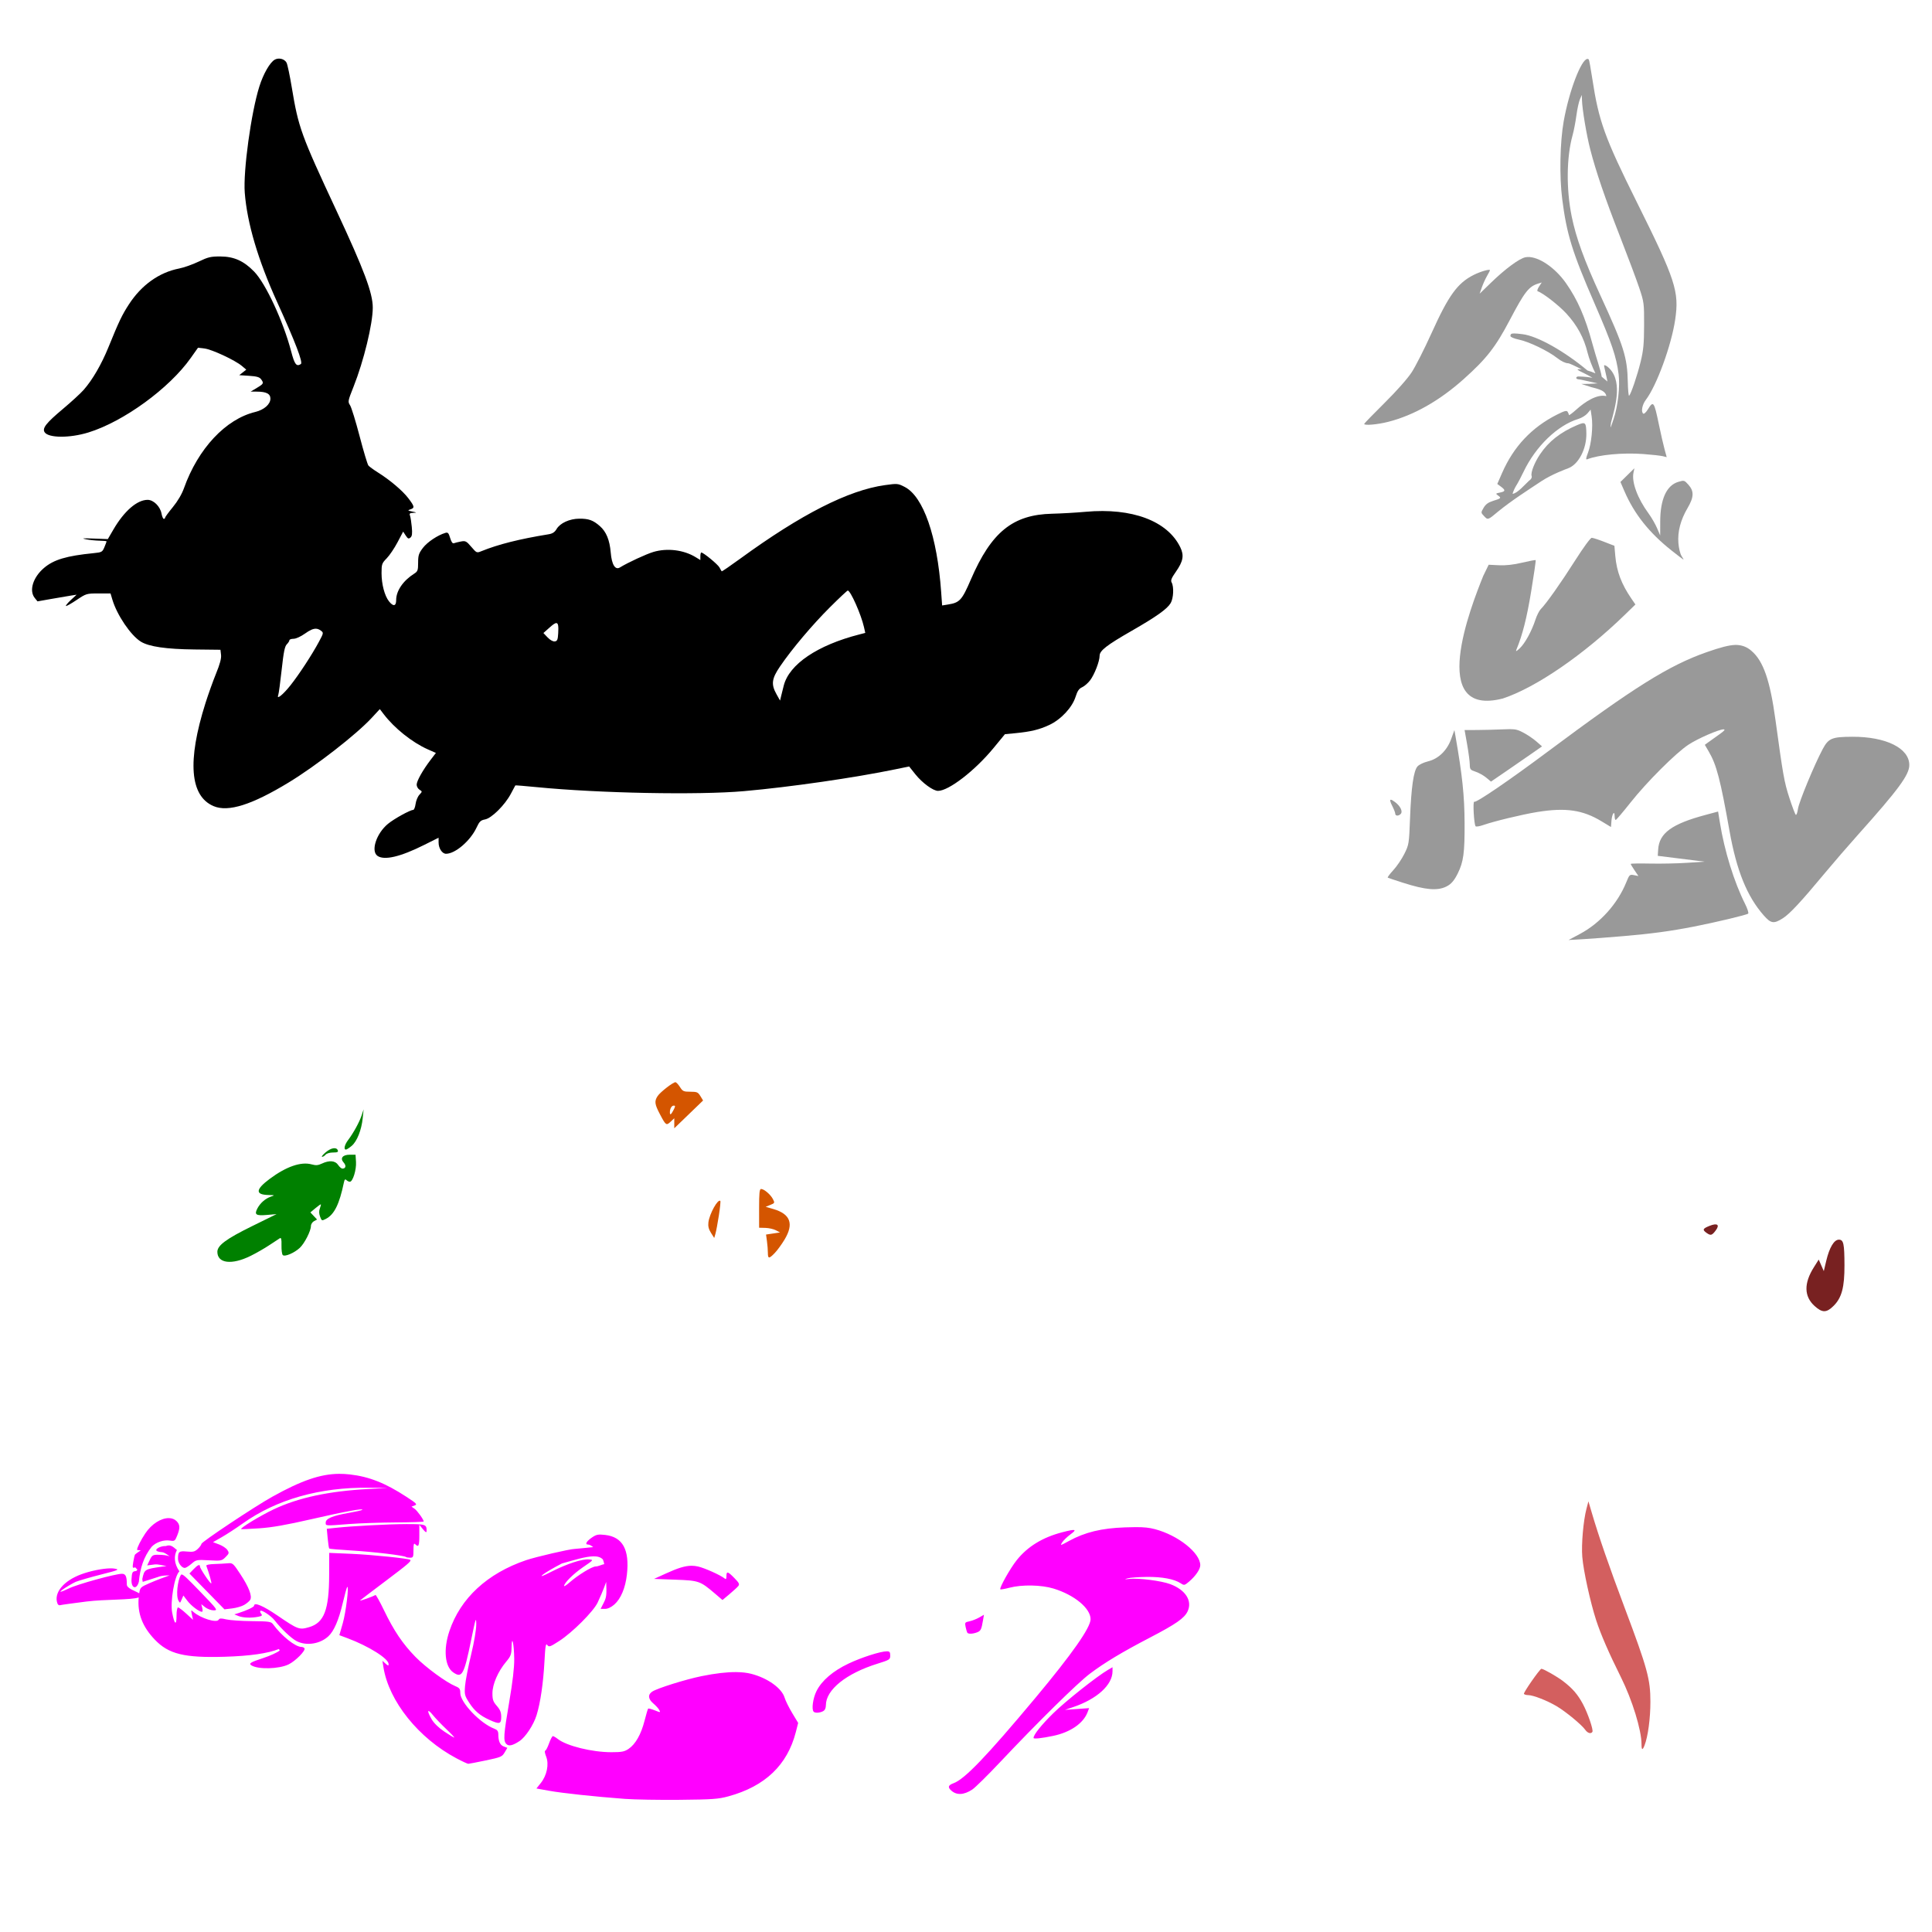
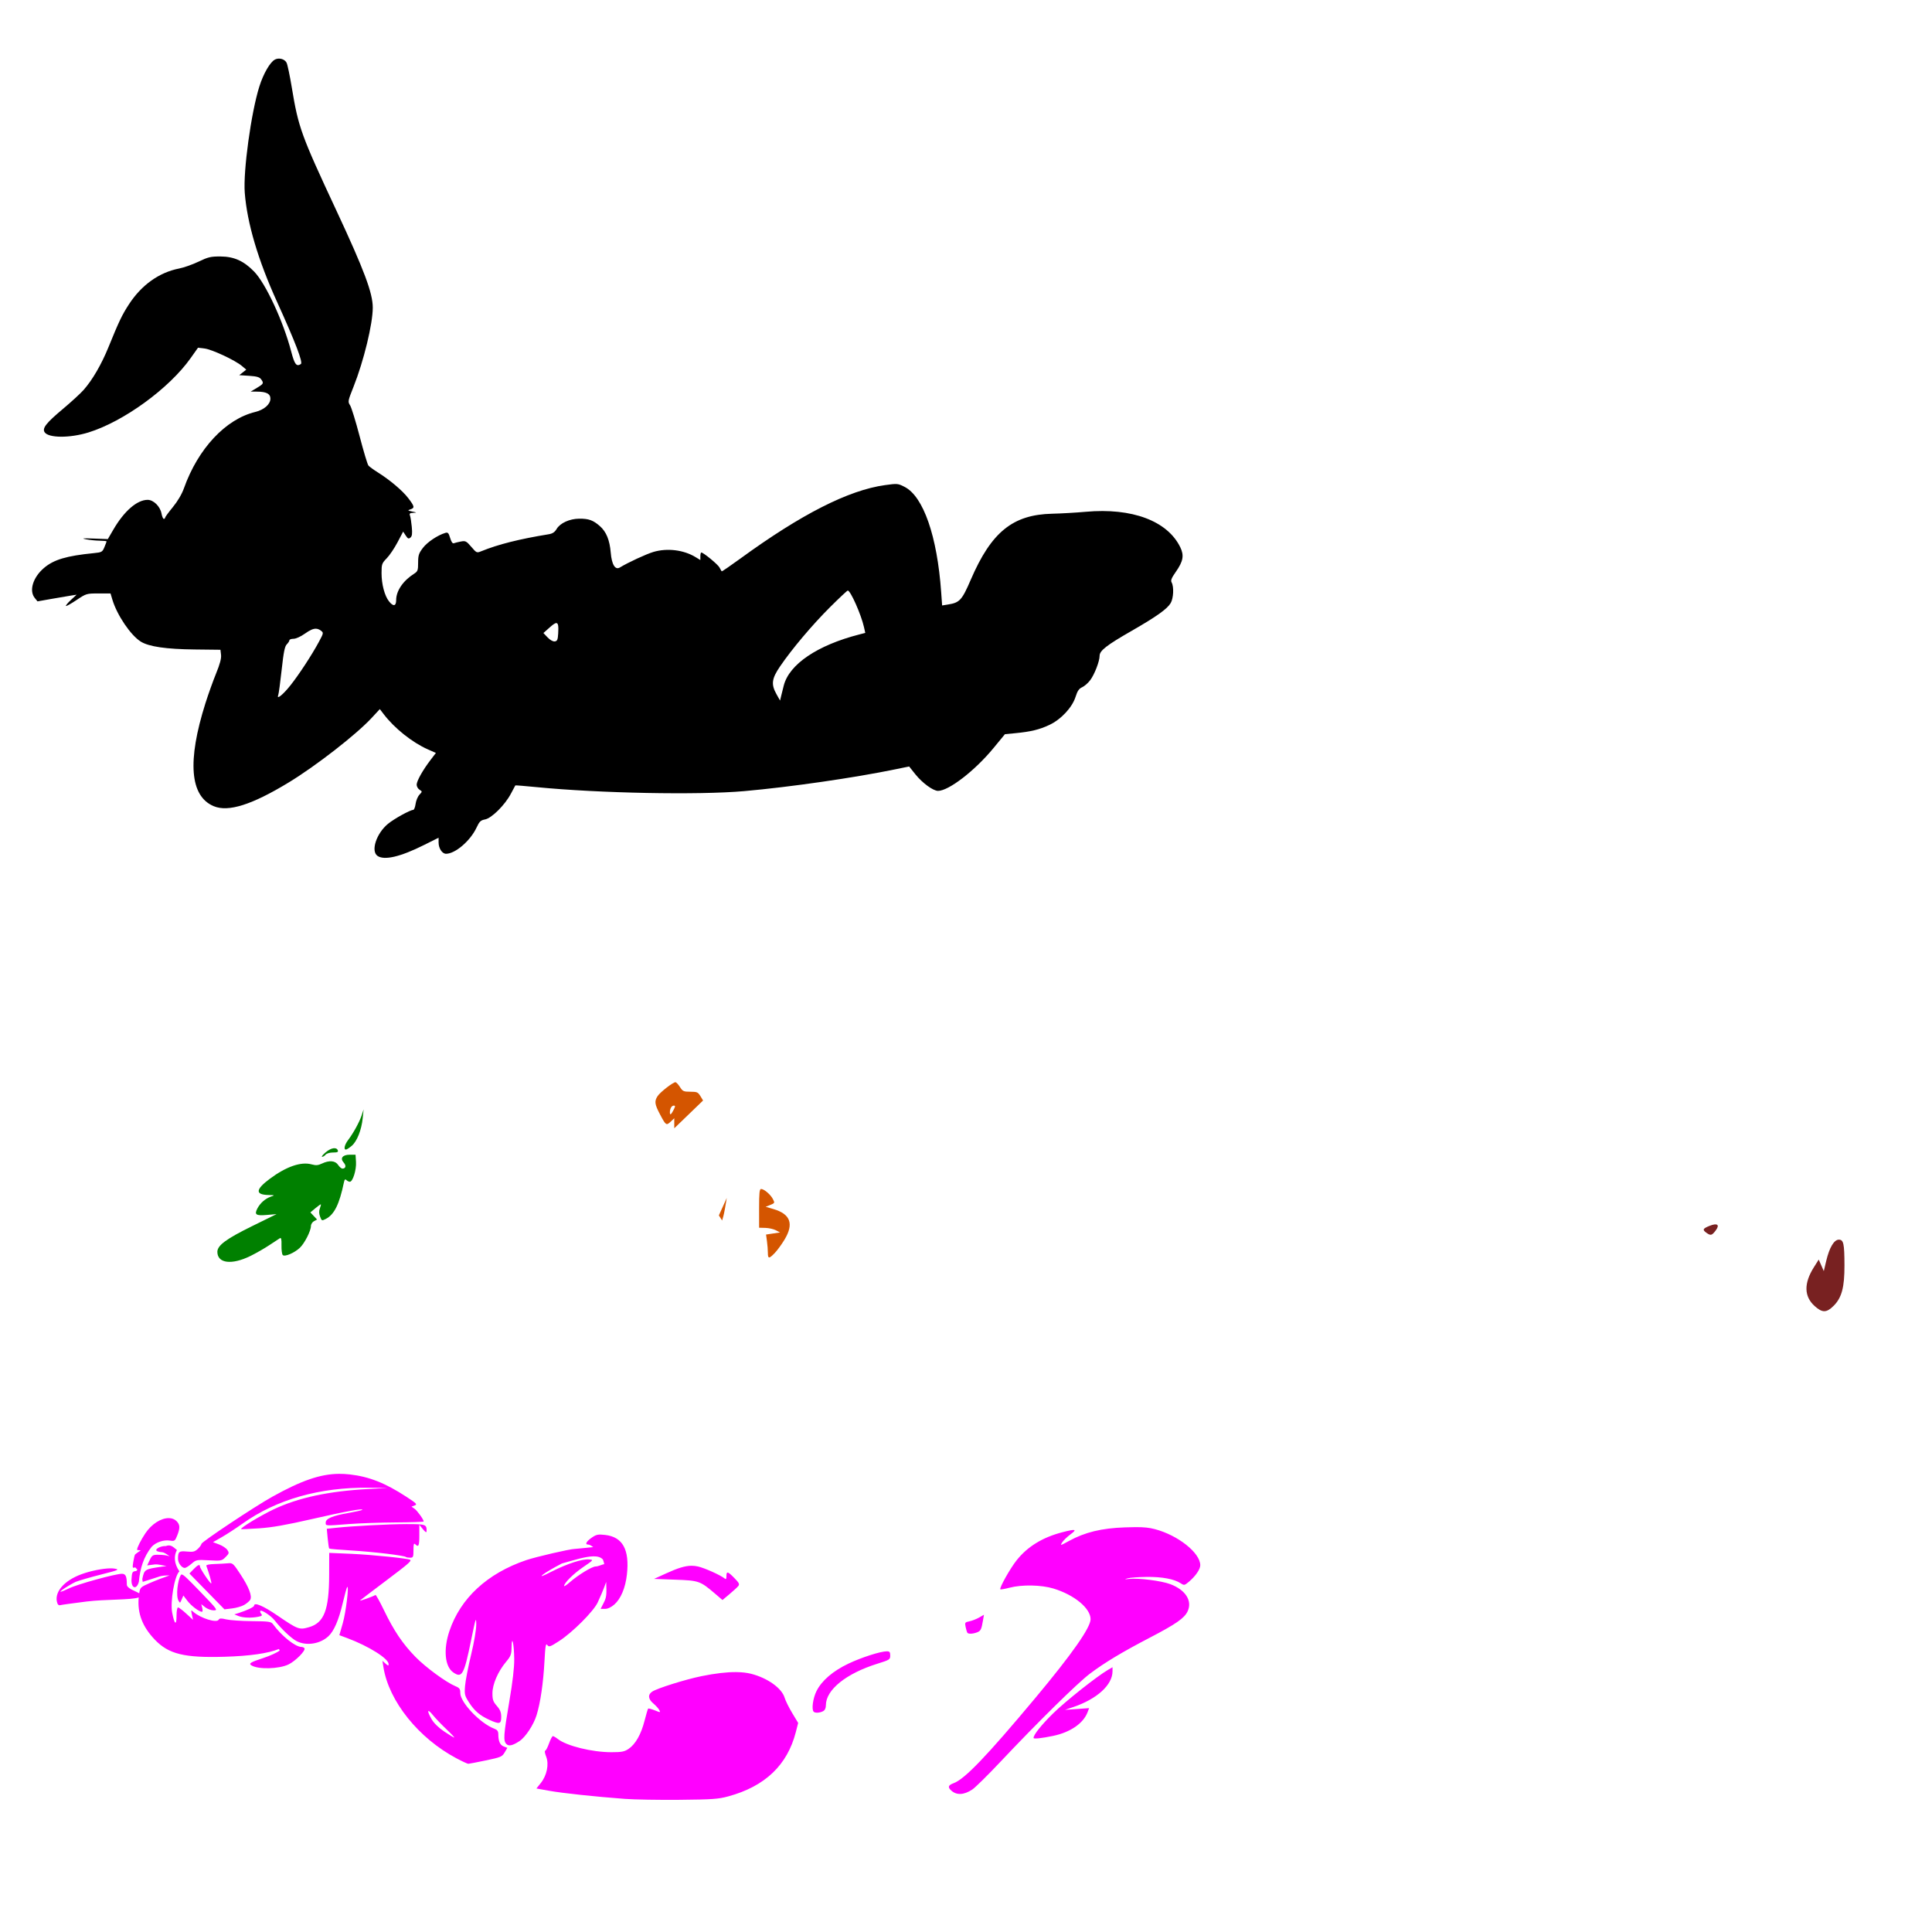
<svg xmlns="http://www.w3.org/2000/svg" xmlns:ns1="http://www.inkscape.org/namespaces/inkscape" xmlns:ns2="http://sodipodi.sourceforge.net/DTD/sodipodi-0.dtd" id="svg3905" version="1.1" ns1:version="0.47 r22583" width="1080" height="1080" ns2:docname="Bugs_lay.gif">
  <defs id="defs3909">
    <ns1:perspective ns2:type="inkscape:persp3d" ns1:vp_x="0 : 0.5 : 1" ns1:vp_y="0 : 1000 : 0" ns1:vp_z="1 : 0.5 : 1" ns1:persp3d-origin="0.5 : 0.33333333 : 1" id="perspective3913" />
  </defs>
  <ns2:namedview pagecolor="#ffffff" bordercolor="#666666" borderopacity="1" objecttolerance="10" gridtolerance="10" guidetolerance="10" ns1:pageopacity="0" ns1:pageshadow="2" ns1:window-width="1152" ns1:window-height="838" id="namedview3907" showgrid="false" ns1:zoom="0.388254" ns1:cx="1278.4822" ns1:cy="557.52254" ns1:window-x="-4" ns1:window-y="-4" ns1:window-maximized="1" ns1:current-layer="svg3905" />
  <path style="fill:#000000" d="m 155.93,32.767 c -0.793,0 -1.585,0.187 -2.304,0.572 -2.683,1.436 -6.389,7.865 -8.642,14.996 -4.606,14.579 -9.103,47.293 -8.161,59.413 1.321,16.987 7.415,37.588 18.008,60.903 10.321,22.718 14.648,34.023 13.355,34.856 -2.481,1.598 -3.509,0.247 -5.42,-7.062 -4.378,-16.741 -14.216,-37.946 -20.688,-44.612 -5.788,-5.962 -11.252,-8.421 -18.79,-8.462 -5.46,-0.03 -6.909,0.307 -12.256,2.876 -3.337,1.603 -8.243,3.336 -10.901,3.854 -11.164,2.178 -21.018,9.209 -28.05,20.01 -3.841,5.899 -5.605,9.578 -11.413,23.88 -3.926,9.667 -8.941,18.322 -13.912,23.97 -1.706,1.938 -6.916,6.723 -11.578,10.63 -9.315,7.806 -11.659,10.765 -10.253,12.994 2.087,3.308 13.999,3.395 24.452,0.181 19.664,-6.047 45.226,-24.636 57.215,-41.601 l 4.095,-5.782 3.659,0.437 c 4.081,0.478 17.075,6.538 20.868,9.742 l 2.454,2.078 -1.972,1.551 -1.972,1.536 5.541,0.361 c 4.214,0.268 5.813,0.725 6.67,1.897 1.638,2.24 1.482,2.552 -2.349,4.848 l -3.463,2.078 3.418,0.015 c 5.332,0.013 7.619,1.181 7.619,3.915 0,3.158 -3.525,6.253 -8.477,7.453 -16.554,4.012 -31.969,20.501 -39.839,42.595 -1.192,3.346 -3.494,7.267 -6.218,10.585 -2.379,2.898 -4.336,5.555 -4.336,5.917 0,0.362 -0.323,0.663 -0.723,0.663 -0.4,0 -0.972,-1.34 -1.28,-2.981 -0.749,-3.993 -4.461,-7.649 -7.769,-7.649 -5.891,0 -13.088,6.239 -19.107,16.562 l -3.132,5.375 -7.905,-0.301 c -6.174,-0.237 -7.105,-0.142 -4.231,0.422 2.023,0.397 5.423,0.735 7.558,0.768 2.136,0.034 3.885,0.206 3.885,0.376 0,0.17 -0.538,1.612 -1.205,3.207 -1.148,2.747 -1.466,2.933 -5.932,3.373 -15.25,1.502 -22.42,3.636 -27.9,8.326 -6.144,5.259 -8.412,12.676 -5.119,16.743 l 1.536,1.897 7.664,-1.355 c 4.215,-0.745 9.132,-1.585 10.931,-1.867 l 3.267,-0.512 -3.177,2.936 c -1.752,1.617 -3.008,3.135 -2.785,3.358 0.222,0.222 2.876,-1.268 5.902,-3.297 5.418,-3.634 5.604,-3.689 12.256,-3.689 l 6.76,0 1.039,3.478 c 2.584,8.635 10.275,19.982 15.9,23.458 4.543,2.807 14.148,4.205 30.053,4.381 l 14.454,0.166 0.331,2.831 c 0.233,1.981 -0.609,5.127 -2.77,10.419 -1.703,4.169 -4.368,11.622 -5.932,16.562 -10.277,32.456 -8.709,52.057 4.607,57.621 8.177,3.417 21.348,-0.757 41.902,-13.25 15.299,-9.299 37.773,-26.782 46.419,-36.121 l 4.532,-4.893 2.168,2.831 c 6.022,7.895 15.955,15.821 24.678,19.679 l 4.502,1.987 -2.951,3.87 c -4.385,5.743 -7.791,11.795 -7.799,13.867 -0.004,1.008 0.711,2.278 1.596,2.831 1.595,0.996 1.601,1.032 -0.06,2.8 -0.921,0.981 -1.891,3.292 -2.138,5.134 -0.247,1.843 -0.852,3.352 -1.355,3.358 -1.719,0.019 -10.57,4.905 -14.048,7.754 -6.502,5.328 -9.763,15.228 -5.902,17.932 3.797,2.66 12.811,0.541 26.183,-6.158 l 7.98,-3.99 0,2.665 c 0,3.281 1.99,6.309 4.156,6.309 5.155,0 13.587,-7.224 17.044,-14.605 1.62,-3.459 2.314,-4.131 4.773,-4.592 3.687,-0.692 11.119,-8.076 14.409,-14.319 1.303,-2.473 2.439,-4.591 2.514,-4.698 0.076,-0.108 5.437,0.326 11.925,0.964 34.878,3.427 90.481,4.499 116.04,2.228 25.913,-2.302 61.628,-7.47 84.708,-12.241 l 7.468,-1.536 3.493,4.381 c 3.862,4.839 9.92,9.26 12.662,9.26 5.957,0 20.572,-11.266 30.956,-23.864 l 6.444,-7.829 5.812,-0.557 c 8.72,-0.847 13.464,-1.999 19.031,-4.622 6.555,-3.089 12.771,-9.774 14.65,-15.734 1.028,-3.262 1.915,-4.55 3.644,-5.315 1.257,-0.556 3.267,-2.305 4.472,-3.885 2.433,-3.189 5.315,-10.63 5.315,-13.746 0,-2.827 3.973,-5.912 17.767,-13.822 14.016,-8.038 19.999,-12.291 21.952,-15.598 1.59,-2.691 1.892,-9.121 0.542,-11.533 -0.63,-1.125 -0.123,-2.425 2.334,-5.932 4.135,-5.903 4.728,-9.16 2.499,-13.746 -7.16,-14.738 -26.984,-22.17 -52.878,-19.829 -5.392,0.487 -13.845,0.97 -18.79,1.084 -21.956,0.507 -33.96,10.242 -45.41,36.798 -4.979,11.548 -6.219,12.905 -12.708,13.942 l -3.343,0.542 -0.542,-7.528 c -2.21,-31.14 -9.922,-53.354 -20.386,-58.735 -3.794,-1.951 -4.104,-1.97 -11.036,-1.009 -20.354,2.822 -46.779,16.243 -80.959,41.149 -5.532,4.031 -10.158,7.195 -10.299,7.031 -0.14,-0.164 -0.696,-1.116 -1.22,-2.123 -0.891,-1.713 -8.991,-8.387 -10.178,-8.387 -0.296,0 -0.527,0.947 -0.527,2.108 l 0,2.108 -2.665,-1.626 c -6.639,-4.057 -15.82,-5.194 -23.548,-2.921 -3.994,1.174 -14.343,5.968 -18.76,8.688 -2.615,1.61 -4.568,-1.561 -5.134,-8.311 -0.588,-7.018 -2.495,-11.663 -6.068,-14.801 -3.759,-3.3 -6.25,-4.205 -11.563,-4.155 -5.409,0.05 -10.672,2.463 -12.632,5.782 -1.051,1.78 -2.254,2.575 -4.472,2.936 -16.335,2.659 -28.146,5.622 -37.566,9.456 -2.585,1.052 -2.686,1.017 -5.631,-2.424 -2.743,-3.204 -3.258,-3.475 -5.812,-2.996 -1.539,0.289 -3.301,0.728 -3.915,0.964 -0.751,0.288 -1.432,-0.664 -2.108,-2.921 -0.851,-2.841 -1.263,-3.28 -2.71,-2.846 -4.311,1.296 -10.064,5.147 -12.512,8.371 -2.322,3.058 -2.68,4.177 -2.68,8.281 0,4.288 -0.228,4.885 -2.258,6.173 -6.127,3.886 -10.013,9.576 -10.013,14.665 0,3.534 -1.605,3.827 -4.035,0.738 -2.439,-3.101 -4.141,-9.574 -4.141,-15.734 0,-5.004 0.181,-5.521 2.891,-8.296 1.589,-1.627 4.307,-5.654 6.038,-8.944 l 3.147,-5.977 1.43,2.183 c 1.18,1.801 1.621,2.001 2.635,1.159 0.944,-0.783 1.123,-2.156 0.768,-5.962 -0.253,-2.715 -0.709,-5.572 -1.009,-6.354 -0.435,-1.133 -0.071,-1.435 1.792,-1.521 2.201,-0.101 2.169,-0.148 -0.527,-0.723 -2.592,-0.552 -2.69,-0.672 -1.024,-1.22 2.49,-0.818 2.34,-1.625 -1.174,-6.233 -3.225,-4.229 -10.267,-10.182 -17.149,-14.499 -2.326,-1.459 -4.649,-3.158 -5.164,-3.779 -0.515,-0.621 -2.721,-7.986 -4.908,-16.366 -2.187,-8.38 -4.598,-16.175 -5.345,-17.315 -1.307,-1.995 -1.232,-2.377 1.942,-10.359 5.709,-14.357 10.75,-35.114 10.75,-44.236 0,-8.129 -4.785,-20.924 -20.206,-53.977 -19.96,-42.782 -21.324,-46.54 -25.084,-69.215 -1.093,-6.594 -2.392,-12.754 -2.891,-13.686 -0.786,-1.469 -2.516,-2.318 -4.261,-2.304 z m 317.977,297.35 c 1.543,0.018 7.485,13.421 9.064,20.447 l 0.723,3.237 -3.373,0.873 c -23.405,6.012 -39.129,16.639 -42.188,28.532 -0.41,1.595 -1.048,4.147 -1.415,5.661 l -0.662,2.755 -1.942,-3.463 c -3.154,-5.612 -2.769,-8.725 1.957,-15.659 6.644,-9.747 18.02,-23.231 27.96,-33.124 5.121,-5.098 9.566,-9.263 9.877,-9.26 z M 310.997,348.306 c 1.081,0.018 1.264,1.81 1.039,5.721 -0.206,3.584 -0.514,4.334 -1.897,4.532 -0.992,0.142 -2.606,-0.752 -4.02,-2.228 l -2.349,-2.469 3.599,-3.207 c 1.729,-1.539 2.889,-2.36 3.629,-2.349 z m -134.364,3.147 c 0.969,0.035 1.851,0.409 2.77,1.099 1.549,1.163 1.515,1.319 -1.189,6.339 -3.913,7.263 -11.034,18.146 -15.809,24.166 -4.182,5.272 -7.942,8.305 -6.881,5.541 0.293,-0.764 1.161,-7.144 1.927,-14.168 1.08,-9.899 1.724,-13.106 2.861,-14.243 0.807,-0.807 1.46,-1.824 1.46,-2.274 0,-0.45 1.049,-0.828 2.319,-0.828 1.327,0 4.011,-1.216 6.324,-2.861 2.734,-1.944 4.604,-2.829 6.218,-2.77 z" id="path4270" />
-   <path id="path4234" style="fill:#d45500" d="m 433.115,700.412 c 1.408,-1.461 3.871,-4.843 5.474,-7.514 5.276,-8.793 3.279,-14.238 -6.246,-17.028 l -4.329,-1.268 2.597,-1.047 c 2.506,-1.011 2.557,-1.126 1.447,-3.271 -1.311,-2.534 -4.947,-5.638 -6.607,-5.638 -0.887,0 -1.115,2.222 -1.111,10.832 l 0.01,10.832 3.511,0.093 c 1.931,0.051 4.563,0.644 5.849,1.318 l 2.338,1.225 -3.913,0.587 -3.913,0.587 0.511,3.727 c 0.281,2.05 0.511,4.964 0.511,6.475 0,3.424 0.647,3.439 3.874,0.09 z m -31.26,-21 c 0.655,-4.244 1.024,-7.883 0.819,-8.087 -1.336,-1.336 -6.089,7.198 -6.671,11.976 -0.264,2.165 0.141,3.813 1.442,5.871 l 1.809,2.861 0.705,-2.453 c 0.388,-1.349 1.24,-5.925 1.895,-10.168 z m -10.325,-66.678 c -1.338,-2.206 -1.903,-2.453 -5.625,-2.453 -3.778,0 -4.285,-0.231 -5.824,-2.657 -0.927,-1.461 -2.06,-2.657 -2.518,-2.657 -1.367,0 -8.53,5.57 -9.95,7.739 -1.864,2.845 -1.665,4.517 1.188,9.959 3.385,6.459 3.653,6.652 6.066,4.385 l 2.055,-1.93 0,2.799 0,2.799 8.049,-7.766 8.049,-7.766 -1.487,-2.452 z m -17.062,9.059 c 0,-2.066 0.965,-3.746 2.152,-3.746 0.977,0 0.96,0.386 -0.108,2.452 -1.384,2.676 -2.044,3.094 -2.044,1.293 z" />
+   <path id="path4234" style="fill:#d45500" d="m 433.115,700.412 c 1.408,-1.461 3.871,-4.843 5.474,-7.514 5.276,-8.793 3.279,-14.238 -6.246,-17.028 l -4.329,-1.268 2.597,-1.047 c 2.506,-1.011 2.557,-1.126 1.447,-3.271 -1.311,-2.534 -4.947,-5.638 -6.607,-5.638 -0.887,0 -1.115,2.222 -1.111,10.832 l 0.01,10.832 3.511,0.093 c 1.931,0.051 4.563,0.644 5.849,1.318 l 2.338,1.225 -3.913,0.587 -3.913,0.587 0.511,3.727 c 0.281,2.05 0.511,4.964 0.511,6.475 0,3.424 0.647,3.439 3.874,0.09 z m -31.26,-21 l 1.809,2.861 0.705,-2.453 c 0.388,-1.349 1.24,-5.925 1.895,-10.168 z m -10.325,-66.678 c -1.338,-2.206 -1.903,-2.453 -5.625,-2.453 -3.778,0 -4.285,-0.231 -5.824,-2.657 -0.927,-1.461 -2.06,-2.657 -2.518,-2.657 -1.367,0 -8.53,5.57 -9.95,7.739 -1.864,2.845 -1.665,4.517 1.188,9.959 3.385,6.459 3.653,6.652 6.066,4.385 l 2.055,-1.93 0,2.799 0,2.799 8.049,-7.766 8.049,-7.766 -1.487,-2.452 z m -17.062,9.059 c 0,-2.066 0.965,-3.746 2.152,-3.746 0.977,0 0.96,0.386 -0.108,2.452 -1.384,2.676 -2.044,3.094 -2.044,1.293 z" />
  <path id="path4585" style="fill:#782121" d="m 1025.034,729.937 c 4.524,-4.524 6.074,-10.343 6.034,-22.649 -0.04,-12.158 -0.513,-14.306 -3.146,-14.306 -2.656,0 -5.274,4.384 -7.031,11.774 l -1.379,5.803 -1.417,-3.226 -1.417,-3.226 -2.716,4.308 c -5.663,8.982 -5.518,16.303 0.43,21.676 4.284,3.87 6.653,3.836 10.642,-0.153 z m -65.927,-42.119 c 2.387,-3.197 0.892,-4.3 -3.465,-2.556 -3.872,1.549 -4.129,2.205 -1.567,3.999 2.235,1.565 2.936,1.364 5.032,-1.443 z" />
  <path style="fill:#ff00ff" d="m 189.62,823.883 c -10.619,0.073 -21.237,3.811 -37.37,12.783 -9.96,5.539 -39.655,25.299 -39.659,26.394 0,0.484 -0.899,1.734 -2.003,2.77 -1.698,1.595 -2.641,1.823 -6.098,1.491 -4.407,-0.423 -4.984,0.047 -4.984,4.065 0,2.307 2.073,5.104 3.779,5.104 0.589,0 2.287,-1.051 3.764,-2.334 2.604,-2.261 2.895,-2.318 9.772,-1.942 6.832,0.373 7.174,0.309 9.275,-1.792 2.002,-2.002 2.087,-2.336 0.994,-3.99 -0.655,-0.991 -2.73,-2.372 -4.607,-3.072 l -3.418,-1.28 4.923,-2.816 c 2.706,-1.548 7.964,-4.969 11.684,-7.619 18.863,-13.437 43.063,-20.311 70.404,-19.995 l 10.75,0.12 -11.082,0.602 c -21.987,1.188 -39.088,4.865 -52.788,11.368 -7.419,3.522 -18.832,10.466 -18.143,11.036 0.147,0.121 4.677,-0.075 10.073,-0.437 7.169,-0.48 15.098,-1.873 29.435,-5.164 18.502,-4.247 29.121,-6.181 28.186,-5.149 -0.228,0.251 -3.575,0.997 -7.438,1.671 -9.112,1.59 -12.994,3.211 -12.994,5.405 0,1.944 -0.572,1.906 13.084,0.843 5.62,-0.437 17.302,-0.846 25.957,-0.903 8.655,-0.058 15.734,-0.283 15.734,-0.512 0,-1.06 -3.587,-6.064 -5.119,-7.137 l -1.701,-1.19 1.777,-0.662 c 1.581,-0.585 1.077,-1.105 -4.562,-4.788 -11.852,-7.74 -20.895,-11.315 -31.694,-12.542 -2.001,-0.227 -3.966,-0.345 -5.932,-0.331 z m -95.187,24.753 c -4.237,-0.081 -9.634,3.157 -13.205,8.537 -2.53,3.812 -4.607,7.934 -4.607,9.154 0,0.154 0.89,0.27 2.108,0.316 -1.641,1.057 -3.122,2.153 -3.252,2.364 -0.235,0.38 -0.683,2.273 -0.994,4.216 -0.502,3.138 -0.403,3.48 0.858,2.996 0.597,-0.229 0.96,1.183 1.536,1.099 -0.736,1.267 -1.067,0.921 -1.159,0.934 -1.739,0.246 -1.978,0.758 -2.198,4.577 -0.296,5.146 2.836,6.104 4.11,1.37 0.669,-7.394 2.602,-13.824 7.152,-19.543 2.396,-2.551 6.749,-4.017 10.253,-3.448 2.535,0.411 2.797,0.233 4.005,-2.785 1.706,-4.265 1.626,-6.128 -0.346,-8.1 -1.119,-1.119 -2.603,-1.655 -4.261,-1.686 z m 132.723,3.343 c -10.062,0.013 -29.957,1.069 -39.659,2.108 l -4.818,0.512 0.497,5.345 c 0.274,2.936 0.67,5.503 0.873,5.706 0.203,0.203 5.999,0.702 12.888,1.114 11.957,0.715 29.167,2.788 29.992,3.614 0.214,0.214 1.239,0.391 2.289,0.391 1.754,0 1.912,-0.352 1.912,-4.261 0,-3.306 0.216,-4.03 0.979,-3.267 1.867,1.867 2.3,0.963 2.304,-4.939 l 0,-5.932 2.003,2.454 c 1.462,1.784 2.026,2.076 2.048,1.084 0.081,-3.772 -0.438,-3.943 -11.307,-3.93 z m 407.548,1.701 c -1.665,0.013 -3.593,0.058 -5.857,0.135 -13.09,0.453 -22.362,2.708 -31.272,7.589 -4.922,2.696 -5.074,2.721 -3.794,0.768 0.733,-1.118 2.831,-3.136 4.668,-4.487 3.878,-2.852 2.897,-3.096 -4.577,-1.159 -11.052,2.864 -19.46,8.008 -25.551,15.659 -3.654,4.589 -9.814,15.571 -9.124,16.261 0.19,0.19 2.503,-0.218 5.134,-0.903 6.976,-1.817 17.773,-1.609 24.587,0.467 11.669,3.554 20.718,11.036 20.718,17.134 0,4.694 -10.353,19.465 -30.896,44.055 -27.218,32.581 -39.506,45.391 -45.681,47.624 -3.038,1.098 -3.393,2.252 -1.28,4.125 3.037,2.693 7.012,2.502 11.714,-0.572 1.611,-1.053 8.598,-7.933 15.523,-15.282 20.968,-22.254 43.294,-44.248 50.213,-49.461 8.253,-6.217 17.927,-12.042 33.516,-20.161 14.654,-7.632 19.309,-10.87 21.124,-14.695 2.792,-5.883 -1.126,-12.031 -9.696,-15.237 -5.018,-1.877 -17.643,-3.486 -22.871,-2.921 -2.883,0.312 -2.975,0.263 -0.813,-0.346 1.349,-0.38 6.134,-0.72 10.63,-0.768 8.483,-0.09 15.283,1.186 18.896,3.553 1.947,1.276 2.146,1.233 4.728,-0.964 3.615,-3.075 6.218,-6.89 6.218,-9.124 0,-6.897 -12.465,-16.793 -25.415,-20.176 -3.115,-0.814 -5.845,-1.138 -10.841,-1.114 z m -299.624,4.155 c -1.582,0.066 -2.563,0.532 -4.141,1.611 -3.117,2.133 -4.143,3.96 -2.213,3.96 0.729,0 1.761,0.564 2.861,1.445 -4.296,0.387 -9.458,1.009 -10.359,1.009 -2.549,0 -21.714,4.442 -27.147,6.294 -21.706,7.397 -36.695,21.262 -42.866,39.644 -3.435,10.231 -2.559,19.778 2.093,23.036 4.968,3.48 6.067,1.486 10.073,-18.083 2.502,-12.223 2.805,-13.169 2.846,-8.793 0.028,2.974 -1.116,9.731 -2.906,17.164 -1.624,6.744 -3.133,14.558 -3.358,17.36 -0.376,4.701 -0.197,5.418 2.258,9.245 2.99,4.66 6.078,7.293 11.443,9.726 5.598,2.539 6.519,2.305 6.519,-1.671 0,-2.575 -0.578,-4.037 -2.454,-6.173 -2.055,-2.34 -2.455,-3.474 -2.454,-7.046 9.6e-4,-5.06 3.11,-12.226 7.649,-17.631 2.623,-3.124 2.985,-4.109 3.056,-8.176 0.131,-7.42 1.379,-1.829 1.476,6.61 0.054,4.759 -0.863,12.709 -2.77,23.864 -3.2,18.712 -3.418,21.877 -1.611,23.684 1.364,1.364 3.483,0.886 7.317,-1.626 3.32,-2.175 7.855,-9.026 9.531,-14.409 2.163,-6.951 3.778,-17.973 4.442,-30.279 0.464,-8.605 0.742,-10.182 1.581,-9.034 0.929,1.27 1.512,1.078 6.64,-2.228 7.344,-4.735 19.071,-16.449 21.471,-21.44 0.824,-1.714 3.201,-6.994 4.803,-11.593 0.32,7.262 0.153,8.653 -1.37,11.639 l -1.747,3.433 2.439,0 c 1.545,0 3.461,-0.891 5.225,-2.439 3.629,-3.187 6.199,-9.289 7.031,-16.713 1.568,-13.98 -2.353,-21.097 -12.211,-22.193 -0.966,-0.108 -1.747,-0.18 -2.424,-0.196 -0.254,0 -0.497,-0.013 -0.723,0 z m -242.891,6.414 c -1.165,0.032 -2.298,0.337 -3.358,0.828 -2.529,1.353 -1.842,2.298 1.897,2.635 1.14,0.102 2.818,1.319 4.141,2.334 -1.339,-0.598 -3.627,-0.918 -6.745,-0.918 -2.664,0 -3.19,0.342 -4.442,2.966 l -1.415,2.981 4.336,-0.557 c 1.326,-0.168 4.064,0.416 6.489,0.934 -0.651,0.063 -1.378,0.153 -2.198,0.271 -10.152,1.464 -10.169,1.485 -11.353,7.001 l 0.241,1.551 8.642,-2.77 c 2.12,-0.834 4.486,-0.817 6.384,-0.858 -3.119,1.053 -7.834,2.863 -11.398,4.427 -4.771,2.093 -5.086,2.344 -5.586,5.586 -2.185,-1.3 -6.926,-2.708 -6.926,-4.878 0,-4.609 -0.647,-6.023 -2.755,-6.023 -3.676,0 -24.831,5.829 -29.511,8.13 -11.066,5.216 -0.348,-1.763 3.659,-3.614 2.023,-0.795 8.447,-2.645 14.289,-4.125 9.795,-2.482 10.383,-2.737 7.558,-3.267 -0.671,-0.125 -1.508,-0.18 -2.484,-0.166 -4.232,0.063 -10.889,1.365 -16.095,3.267 -10.089,3.686 -15.69,10.524 -13.43,16.412 0.262,0.683 0.921,1.098 1.445,0.919 0.525,-0.179 7.145,-1.102 14.725,-2.048 10.537,-1.314 25.103,-0.8 29.24,-2.304 -0.814,8.865 2.076,16.382 9.034,23.639 7.739,8.071 16.498,10.213 39.102,9.531 14.033,-0.423 24.052,-1.858 30.248,-4.336 l 0.452,0.843 c -1.326,1.096 -5.48,2.996 -9.23,4.216 -7.088,2.306 -8.292,3.046 -6.595,4.095 3.809,2.354 15.395,2.064 20.748,-0.527 3.857,-1.867 9.684,-7.756 8.913,-9.004 -0.267,-0.431 -1.036,-0.783 -1.701,-0.783 -3.436,0 -11.058,-6.088 -15.885,-12.678 -1.084,-1.48 -2.214,-1.643 -11.834,-1.731 -5.845,-0.054 -12.27,-0.494 -14.289,-0.979 -2.924,-0.702 -3.802,-0.664 -4.291,0.211 -1.079,1.928 -9.969,-0.818 -14.018,-4.336 -1.471,-1.278 -1.499,-1.225 -0.903,1.521 l 0.617,2.861 -3.764,-3.463 c -2.074,-1.911 -4.148,-3.478 -4.607,-3.478 -0.469,0 -0.843,1.996 -0.843,4.547 0,5.9 -1.172,5.078 -2.454,-1.717 -1.108,-5.87 1.223,-20.443 4.049,-23.007 -3.114,-4.445 -3.082,-8.87 -1.378,-11.916 -2.497,-2.131 -3.667,-3.179 -6.224,-2.22 -0.168,-0.013 -0.33,0 -0.497,0 z m 91.844,3.824 -0.03,12.181 c -0.048,19.701 -2.796,26.893 -11.232,29.345 -5.47,1.59 -6.151,1.351 -17.691,-6.519 -8.08,-5.511 -13.054,-7.598 -13.054,-5.466 0,0.702 -4.098,2.647 -8.582,4.065 l -2.454,0.768 2.304,0.919 c 2.557,1.017 7.184,1.189 11.097,0.406 2.082,-0.416 2.379,-0.731 1.611,-1.656 -0.521,-0.628 -0.717,-1.361 -0.452,-1.626 0.726,-0.726 6.024,2.792 7.965,5.285 3.779,4.852 9.375,10.138 12.316,11.639 5.45,2.781 13.094,1.601 17.752,-2.74 3.114,-2.902 5.752,-8.99 7.965,-18.354 1.137,-4.814 2.282,-8.946 2.545,-9.185 1.138,-1.03 -0.734,14.253 -2.484,20.296 l -1.912,6.64 4.487,1.671 c 11.967,4.477 23.051,11.448 23.051,14.484 0,1.09 -0.265,1.045 -1.731,-0.271 l -1.732,-1.551 0.587,3.674 c 3.072,18.973 19.616,39.582 40.803,50.831 3.196,1.697 6.175,3.079 6.625,3.072 0.45,-0.013 4.871,-0.863 9.817,-1.897 8.382,-1.753 9.093,-2.058 10.494,-4.457 l 1.506,-2.575 -2.003,-0.753 c -2.071,-0.788 -3.022,-2.913 -3.041,-6.836 -0.008,-1.719 -0.555,-2.473 -2.258,-3.117 -7.863,-2.971 -19.001,-14.664 -19.001,-19.935 0,-2.271 -0.426,-2.871 -2.665,-3.794 -5.215,-2.15 -16.653,-10.525 -22.404,-16.412 -7.142,-7.31 -12.062,-14.615 -17.616,-26.138 -2.324,-4.822 -4.453,-8.632 -4.728,-8.462 -1.482,0.916 -9.288,3.676 -8.597,3.041 0.45,-0.413 6.798,-5.231 14.093,-10.72 12.731,-9.578 14.67,-11.242 13.957,-11.955 -0.75,-0.75 -21.505,-2.88 -32.928,-3.373 l -12.376,-0.527 z m 147.689,1.927 c 2.325,-0.032 4.151,0.471 5.315,1.792 0.274,0.665 0.516,1.54 0.738,2.56 -1.503,0.294 -3.354,1.31 -4.758,1.31 -2.08,0 -9.873,4.762 -14.635,8.944 -1.675,1.471 -3.041,2.351 -3.041,1.957 0,-1.673 5.27,-6.881 10.705,-10.585 5.821,-3.967 5.837,-3.986 3.222,-4.246 -3.701,-0.368 -12.255,2.411 -20.883,6.791 -5.259,2.67 -6.662,3.157 -4.908,1.701 1.349,-1.12 6.134,-3.925 10.63,-6.233 6.922,-1.926 13.177,-3.929 17.616,-3.99 z m -203.488,3.824 c -0.278,0 -0.575,0.043 -0.918,0.075 -1.574,0.149 -4.983,0.331 -7.573,0.407 -2.741,0.081 -4.586,0.473 -4.412,0.949 1.665,4.549 3.082,9.581 2.785,9.877 -0.458,0.458 -6.339,-8.315 -6.339,-9.455 0,-1.445 -1.25,-0.9 -3.598,1.551 l -2.289,2.379 9.787,10.013 9.787,10.013 4.276,-0.512 c 2.349,-0.278 5.39,-1.154 6.76,-1.957 1.37,-0.803 2.873,-2.068 3.343,-2.815 1.268,-2.017 -0.687,-7.128 -5.541,-14.469 -3.477,-5.259 -4.119,-6.101 -6.068,-6.053 z m 258.399,1.445 c -3.662,0 -7.745,1.29 -14.349,4.306 l -6.67,3.041 11.864,0.437 c 13.242,0.48 13.912,0.705 22.223,7.799 l 4.171,3.568 3.839,-3.222 c 2.114,-1.77 4.336,-3.794 4.923,-4.502 0.913,-1.101 0.605,-1.769 -2.093,-4.532 -3.711,-3.8 -4.457,-3.978 -4.457,-1.084 0,1.654 -0.243,1.938 -1.054,1.265 -2.169,-1.8 -11.164,-5.84 -14.8,-6.655 -1.202,-0.269 -2.378,-0.421 -3.598,-0.422 z m -285.094,4.878 c -0.322,0 -0.424,0.303 -0.647,0.678 -1.384,2.323 -2.832,11.345 -0.979,14.198 0.777,1.197 0.726,1.216 1.596,-0.813 l 0.994,-2.304 2.274,2.981 c 2.133,2.797 6.533,6.106 8.115,6.113 0.386,0 0.46,-0.95 0.166,-2.123 l -0.542,-2.138 2.198,1.732 c 1.206,0.948 3.327,1.73 4.728,1.731 2.455,0 2.185,-0.385 -7.664,-10.585 -6.983,-7.232 -9.272,-9.487 -10.238,-9.47 z m 448.502,22.509 -2.695,1.551 c -1.481,0.852 -3.917,1.798 -5.405,2.108 -2.536,0.528 -2.672,0.727 -2.153,3.147 0.304,1.42 0.72,2.855 0.918,3.192 0.495,0.842 3.014,0.776 5.45,-0.151 2.092,-0.795 2.479,-1.584 3.358,-6.791 l 0.527,-3.056 z m -54.248,20.432 c -3.535,0 -14.131,3.386 -21.455,6.866 -8.741,4.153 -15.001,9.535 -17.917,15.388 -1.991,3.995 -2.843,10.257 -1.566,11.533 0.811,0.811 3.444,0.66 5.24,-0.301 1.035,-0.554 1.581,-1.718 1.581,-3.357 0,-8.629 11.327,-17.744 28.833,-23.202 6.809,-2.123 7.137,-2.33 7.137,-4.577 0,-1.905 -0.352,-2.349 -1.852,-2.349 z m 126.113,8.898 -2.529,1.476 c -6.243,3.649 -23.782,17.555 -30.64,24.301 -6.707,6.599 -10.967,11.943 -10.976,13.762 -0.005,0.673 4.521,0.196 11.036,-1.174 9.559,-2.011 16.796,-6.993 19.152,-13.19 l 0.873,-2.304 -6.745,0.482 -6.745,0.482 4.502,-1.521 c 13.379,-4.516 22.073,-12.414 22.073,-20.07 l 0,-2.243 z m -210.294,2.725 c -5.313,-0.051 -11.776,0.703 -19.483,2.274 -9.017,1.838 -24.639,6.738 -27.523,8.627 -2.559,1.677 -2.323,4.166 0.617,6.64 1.359,1.143 2.84,2.774 3.297,3.629 0.805,1.505 0.733,1.504 -2.499,0.211 -1.835,-0.734 -3.499,-1.169 -3.704,-0.964 -0.205,0.205 -1.124,3.29 -2.033,6.851 -1.929,7.561 -5.049,13.054 -8.913,15.659 -2.318,1.562 -3.841,1.852 -9.621,1.852 -10.815,0 -25.003,-3.503 -29.947,-7.393 -1.12,-0.881 -2.355,-1.596 -2.74,-1.596 -0.386,0 -1.355,1.832 -2.153,4.08 -0.798,2.248 -1.773,4.095 -2.168,4.095 -0.395,0 -0.14,1.484 0.572,3.297 1.678,4.272 0.397,10.513 -3.056,14.816 l -2.394,2.981 7.122,1.28 c 7.389,1.332 25.288,3.255 42.279,4.532 5.396,0.405 19.189,0.639 30.655,0.527 18.336,-0.18 21.623,-0.407 27.252,-1.942 20.49,-5.587 32.966,-17.484 37.701,-35.925 l 1.31,-5.119 -3.312,-5.496 c -1.826,-3.027 -3.748,-6.9 -4.261,-8.612 -1.595,-5.324 -9.507,-10.989 -18.655,-13.34 -2.383,-0.612 -5.154,-0.933 -8.341,-0.964 z m -172.08,21.757 c 0.321,-0.061 1.128,0.629 2.394,2.198 1.443,1.789 4.857,5.359 7.573,7.935 2.716,2.576 4.698,4.688 4.412,4.698 -0.286,0.013 -2.772,-1.489 -5.526,-3.327 -3.103,-2.072 -5.785,-4.669 -7.046,-6.821 -1.705,-2.91 -2.276,-4.594 -1.807,-4.682 z" id="path4216" ns2:nodetypes="csssssssssscccscccsssssssssscccssccsscssscssccssscccccsssssscccsccssssssssssssssssssssssssssccsscssssssssssssssssssssssssccccsssscccscsccccsccccscssccssssssscssccsssssssssscccsssccccccssscccsssssssscccscccssscccsssssssssscccccssssssscccssssscccccsssccccccccsssssccsscccscccsscccsssscccssssssscccsssccccccccsssssssssssssscccssscccssccsssssc" />
  <path id="path4011" style="fill:#008000" d="m 196.598,640.545 c 2.966,-2.495 5.484,-8.834 6.164,-15.513 l 0.498,-4.891 -1.138,3.445 c -1.233,3.733 -4.556,9.771 -7.595,13.8 -1.938,2.57 -2.525,5.237 -1.153,5.237 0.415,0 1.866,-0.935 3.224,-2.078 z m -14.606,4.939 c 0.582,-0.701 2.364,-1.226 4.162,-1.226 2.459,0 3.042,-0.267 2.674,-1.226 -0.751,-1.957 -3.802,-1.427 -6.867,1.193 -1.557,1.331 -2.416,2.434 -1.909,2.453 0.507,0.019 1.38,-0.519 1.94,-1.193 z m -41.891,56.561 c 3.174,-1.569 7.919,-4.296 10.546,-6.061 2.627,-1.765 5.234,-3.478 5.795,-3.807 0.768,-0.451 0.993,0.533 0.913,4 -0.058,2.529 0.262,4.966 0.713,5.416 1.102,1.101 6.461,-1.172 9.517,-4.037 2.655,-2.489 6.212,-9.456 6.224,-12.191 0.005,-0.996 0.778,-2.223 1.72,-2.727 l 1.712,-0.916 -1.868,-1.988 -1.868,-1.988 2.813,-2.358 c 1.547,-1.297 2.915,-2.261 3.04,-2.143 0.125,0.118 -0.13,1.156 -0.567,2.306 -0.539,1.417 -0.496,2.882 0.134,4.55 0.903,2.391 0.993,2.426 3.24,1.264 4.685,-2.422 7.547,-8.192 10.054,-20.262 0.369,-1.777 0.725,-2.133 1.427,-1.431 0.515,0.515 1.384,0.936 1.931,0.936 1.642,0 3.708,-6.678 3.43,-11.084 l -0.256,-4.04 -3.181,0 c -4.069,0 -5.629,1.988 -3.449,4.397 1.534,1.695 1.195,3.369 -0.682,3.369 -0.596,0 -1.687,-0.92 -2.423,-2.044 -1.59,-2.426 -4.967,-2.709 -9.076,-0.759 -2.128,1.01 -3.356,1.106 -5.738,0.448 -5.922,-1.635 -14.142,1.196 -23.373,8.052 -8.046,5.975 -8.279,8.912 -0.72,9.07 3.609,0.075 3.632,0.093 1.226,0.934 -3.029,1.059 -5.911,3.605 -7.469,6.6 -1.801,3.462 -0.803,4.137 5.335,3.61 l 5.404,-0.464 -13.681,6.724 c -14.486,7.119 -19.438,10.787 -19.416,14.383 0.039,6.48 8.059,7.447 18.593,2.241 z" />
-   <path id="path4212" style="fill:#999999" d="m 960.427,453.652 -7.107,1.912 c -18.774,5.024 -25.806,10.152 -26.394,19.287 l -0.226,3.568 13.084,1.626 13.084,1.626 -9.817,0.647 c -5.396,0.359 -14.684,0.55 -20.642,0.422 -5.958,-0.129 -10.826,-0.038 -10.826,0.196 0,0.233 0.966,1.852 2.153,3.598 l 2.153,3.177 -2.484,-0.497 c -2.388,-0.477 -2.557,-0.319 -4.336,4.065 -4.838,11.919 -14.539,22.732 -25.777,28.743 l -6.459,3.448 8.176,-0.467 c 4.496,-0.264 14.611,-1.03 22.479,-1.701 15.781,-1.347 26.26,-2.77 39.237,-5.3 12.287,-2.396 29.726,-6.558 30.519,-7.287 0.372,-0.342 -0.408,-2.779 -1.731,-5.42 -6.184,-12.344 -11.522,-29.579 -14.078,-45.425 l -1.009,-6.218 z m -182.936,-6.595 c -0.677,0 -0.386,1.174 0.843,3.583 0.892,1.751 1.626,3.666 1.626,4.246 0,1.361 2.002,1.361 3.132,0 1.157,-1.394 -0.354,-4.372 -3.327,-6.58 -1.115,-0.828 -1.867,-1.252 -2.274,-1.25 z m 35.533,-38.936 -1.822,5.014 c -2.368,6.494 -7.163,11.091 -13.024,12.497 -2.281,0.547 -4.882,1.792 -5.767,2.77 -2.214,2.447 -3.535,11.717 -4.201,29.255 -0.531,13.998 -0.63,14.533 -3.147,19.619 -1.423,2.876 -4.206,6.992 -6.188,9.139 -1.982,2.147 -3.378,4.038 -3.102,4.201 0.276,0.163 4.167,1.463 8.642,2.891 12.554,4.004 19.142,4.559 24.151,2.048 2.641,-1.324 4.332,-3.266 6.339,-7.317 3.21,-6.483 3.889,-11.518 3.809,-28.216 -0.073,-15.197 -1.252,-26.503 -5.044,-48.226 l -0.647,-3.674 z m 31.107,-0.527 c -1.096,0 -2.409,0.046 -4.08,0.12 -4.047,0.181 -10.507,0.342 -14.349,0.361 l -6.986,0.03 1.445,8.176 c 0.79,4.496 1.444,9.497 1.461,11.112 0.027,2.686 0.3,3.026 3.267,4.005 1.783,0.589 4.45,2.073 5.917,3.297 l 2.665,2.228 9.004,-6.158 c 4.956,-3.391 11.384,-7.835 14.274,-9.862 l 5.255,-3.674 -3.207,-2.8 c -1.766,-1.536 -5.054,-3.753 -7.302,-4.923 -2.785,-1.45 -4.074,-1.901 -7.363,-1.912 z m 125.978,-47.082 c -3.712,0.108 -8.608,1.445 -16.02,4.035 -21.045,7.354 -40.813,19.721 -88.728,55.498 -21.638,16.157 -40.164,28.805 -41.24,28.141 -0.892,-0.551 -0.165,12.679 0.753,13.701 0.311,0.346 2.194,0.042 4.186,-0.663 5.902,-2.085 21.925,-5.955 30.233,-7.302 15.905,-2.579 25.424,-1.201 35.955,5.179 l 5.3,3.207 0.256,-3.388 c 0.294,-3.896 1.777,-6.186 1.777,-2.74 0,1.214 0.28,2.193 0.617,2.168 0.337,-0.026 4.115,-4.469 8.386,-9.862 9.04,-11.413 25.232,-27.568 32.281,-32.206 5.23,-3.441 16.91,-8.544 19.619,-8.567 1.158,-0.013 0.443,0.833 -2.454,2.876 -2.247,1.584 -4.968,3.525 -6.053,4.321 l -1.972,1.445 2.183,3.734 c 4.375,7.465 6.476,15.508 11.624,44.432 3.949,22.192 9.796,36.597 19.152,47.217 4.024,4.568 5.597,4.795 10.675,1.566 3.885,-2.471 10.079,-9.133 23.684,-25.491 4.675,-5.62 12.937,-15.175 18.369,-21.245 22.616,-25.273 28.619,-33.44 28.622,-38.906 0.01,-9.419 -13.031,-15.883 -31.875,-15.809 -11.388,0.044 -13.287,0.826 -16.532,6.881 -4.638,8.654 -13.313,29.631 -13.837,33.455 -0.279,2.037 -0.817,3.528 -1.189,3.297 -0.373,-0.23 -2.016,-4.54 -3.644,-9.576 -2.858,-8.841 -3.489,-12.455 -7.724,-43.363 -3.045,-22.219 -6.779,-33.01 -13.385,-38.665 -2.547,-2.315 -5.615,-3.385 -9.019,-3.373 z m -80.324,-59.878 c -0.695,0 -4.707,5.473 -9.26,12.647 -7.899,12.447 -16.192,24.187 -19.242,27.237 -0.852,0.852 -2.198,3.518 -2.981,5.932 -2.044,6.299 -5.851,13.251 -8.763,15.96 -1.976,1.838 -2.367,1.978 -1.837,0.693 3.415,-8.281 5.764,-17.552 8.221,-32.432 1.566,-9.485 2.7,-17.385 2.53,-17.556 -0.171,-0.171 -3.569,0.468 -7.558,1.415 -4.875,1.158 -9.127,1.632 -12.979,1.445 l -5.737,-0.286 -3.041,6.248 c -6.927,17.214 -31.378,79.442 11.006,68.507 18.549,-6.161 45.154,-24.431 68.191,-46.826 l 5.872,-5.706 -2.289,-3.343 c -5.478,-7.993 -8.18,-15.121 -8.944,-23.639 l -0.512,-5.827 -5.721,-2.228 c -3.147,-1.23 -6.282,-2.24 -6.956,-2.243 z m 23.864,-38.891 -3.915,3.84 -3.9,3.839 2.213,5.134 c 5.497,12.739 13.802,23.208 26.273,33.109 3.585,2.846 6.626,5.164 6.76,5.164 0.135,0 -0.362,-0.923 -1.099,-2.048 -0.737,-1.124 -1.518,-4.369 -1.746,-7.212 -0.51,-6.358 1.211,-12.934 5.149,-19.619 3.544,-6.015 3.672,-9.376 0.467,-12.964 -2.291,-2.564 -2.433,-2.592 -5.707,-1.611 -6.545,1.961 -10.062,9.712 -10.073,22.193 l -0.015,7.754 -1.762,-4.11 c -0.971,-2.268 -3.096,-5.951 -4.728,-8.176 -6.157,-8.394 -9.536,-17.493 -8.447,-22.78 l 0.527,-2.515 z m -29.401,-208.673 0.075,2.755 c 0.123,5.08 2.589,19.836 4.637,27.719 3.335,12.834 8.259,27.221 16.698,48.828 4.39,11.241 9.2,24.111 10.705,28.607 2.646,7.905 2.735,8.601 2.695,20.853 -0.034,10.392 -0.383,14.062 -1.942,20.432 -1.859,7.595 -5.327,17.833 -6.429,18.971 -0.305,0.314 -0.637,-3.15 -0.738,-7.694 -0.311,-13.978 -2.203,-19.943 -15.342,-48.467 -9.006,-19.55 -13.589,-32.156 -16.005,-44.01 -3.146,-15.435 -2.94,-33.263 0.512,-45.591 0.68,-2.429 1.626,-7.364 2.108,-10.961 0.482,-3.597 1.365,-7.64 1.957,-8.989 l 1.069,-2.454 z m 3.102,-20.145 c -3.401,0.246 -10.161,17.634 -13.235,34.856 -2.088,11.701 -2.447,30.813 -0.828,43.513 2.51,19.683 5.595,29.621 18.038,58.268 9.764,22.478 12.232,29.772 13.491,39.659 0.859,6.746 -0.377,17.765 -2.8,25.009 -1.915,5.723 -1.988,5.841 -1.445,1.972 2.501,-9.306 7.026,-24.362 -2.349,-31.513 -0.643,-0.344 -1.05,-0.556 -1.28,-0.557 -0.033,-1.3e-4 -0.065,0 -0.09,0.015 -0.263,0.086 -0.16,0.631 0.136,1.807 0.307,1.225 0.789,3.371 1.069,4.773 l 0.512,2.544 -2.635,-2.213 c -0.171,-0.144 -0.357,-0.293 -0.557,-0.437 -0.01,0 -0.012,0 -0.015,0 -0.449,-3.46 -3.125,-10.764 -5.225,-18.565 -3.941,-14.638 -8.26,-24.544 -14.74,-33.772 -6.117,-8.71 -15.2,-14.833 -21.425,-14.62 -0.415,0.015 -0.817,0.063 -1.204,0.136 -3.373,0.622 -11.286,6.456 -19.287,14.213 l -6.354,6.158 1.265,-3.629 c 0.702,-1.991 2.008,-4.843 2.891,-6.339 0.883,-1.496 1.596,-2.912 1.596,-3.147 0,-0.809 -5.321,0.727 -9.079,2.62 -9.085,4.577 -14.024,11.408 -23.593,32.597 -3.933,8.71 -8.922,18.545 -11.082,21.847 -2.34,3.578 -8.498,10.526 -15.237,17.195 -6.221,6.155 -11.307,11.402 -11.307,11.654 0,1.012 7.461,0.36 13.46,-1.174 14.272,-3.65 28.6,-11.764 42.128,-23.849 12.73,-11.372 17.837,-17.898 25.761,-32.974 8.311,-15.811 10.638,-18.81 15.9,-20.447 l 2.002,-0.617 -1.521,2.319 c -0.834,1.272 -1.182,2.422 -0.768,2.56 2.962,0.987 11.735,7.796 16.02,12.437 6.03,6.531 9.902,13.68 11.895,21.937 0.746,3.091 2.641,8.043 4.381,11.533 -1.413,-0.622 -2.951,-1.171 -4.442,-1.581 -12.771,-10.692 -27.868,-19.261 -36.241,-20.296 -2.223,-0.275 -3.731,-0.424 -4.758,-0.422 -1.711,0 -2.063,0.429 -2.063,1.445 0,0.578 2.026,1.444 4.728,2.003 5.654,1.168 16.307,6.294 21.425,10.314 2.287,1.796 4.599,2.893 6.098,2.906 0.708,0 4.332,1.746 7.634,3.388 -0.504,-0.062 -0.986,-0.092 -1.415,-0.09 -1.663,0 -1.207,0.432 2.198,2.018 1.487,0.692 3.429,1.753 5.179,2.786 -3.671,-0.666 -7.548,-0.723 -7.89,-0.723 -0.648,0 -1.174,0.363 -1.174,0.813 0,0.45 0.76,0.828 1.686,0.828 0.603,0 6.36,1.393 10.314,2.228 -2.05,0.098 -3.883,0.26 -4.818,0.271 l -4.321,0.046 4.502,1.445 c 2.191,0.902 9.012,1.495 9.456,5.36 -5.175,-1.284 -11.935,3.167 -16.803,7.543 -2.257,2.029 -4.104,3.39 -4.111,3.011 -0.01,-0.379 -0.327,-1.192 -0.708,-1.792 -0.548,-0.865 -1.776,-0.535 -5.917,1.551 -14.157,7.129 -24.274,17.876 -30.73,32.657 l -2.68,6.128 2.033,1.506 c 2.684,1.98 2.571,2.687 -0.557,3.312 -2.461,0.492 -2.515,0.566 -1.024,1.656 1.905,1.393 1.747,1.568 -2.876,3.011 -2.626,0.82 -4.094,1.892 -5.225,3.84 -1.568,2.7 -1.568,2.709 0.286,4.682 2.087,2.221 2.124,2.203 7.754,-2.529 7.687,-6.258 16.078,-11.602 24.331,-17.074 6.023,-3.907 13.188,-6.502 15.086,-7.242 5.652,-2.203 10.112,-10.817 9.982,-19.287 -0.098,-6.423 -0.491,-6.777 -5.285,-4.713 -9.339,4.022 -15.741,9.066 -20.552,16.171 -3.113,4.596 -5.36,10.302 -4.773,12.151 0.297,0.934 -0.194,1.878 -1.4,2.68 -2.114,1.908 -6.62,7.227 -9.245,7.348 0.305,-1.237 1.26,-3.349 2.123,-4.698 0.863,-1.349 2.659,-4.742 3.99,-7.543 6.773,-14.258 19.027,-26.088 30.7,-29.631 1.798,-0.546 4.071,-1.934 5.044,-3.087 l 1.777,-2.093 0.587,3.915 c 0.829,5.528 -0.135,15.115 -2.018,20.07 -1.211,3.188 -1.333,4.091 -0.482,3.764 6.67,-2.56 19.875,-3.791 31.378,-2.936 4.773,0.355 9.664,0.9 10.871,1.204 l 2.198,0.542 -1.19,-4.366 c -0.657,-2.402 -2.101,-8.716 -3.207,-14.033 -2.659,-12.784 -3.045,-13.299 -6.128,-8.311 -0.974,1.577 -2.103,2.663 -2.514,2.409 -1.455,-0.899 -0.715,-4.99 1.4,-7.769 6.039,-7.934 14.262,-30.436 16.381,-44.808 2.316,-15.709 0.229,-22.122 -21.365,-65.511 -18.047,-36.261 -21.345,-45.368 -24.934,-68.974 -0.88,-5.79 -1.779,-10.723 -2.002,-10.946 -0.236,-0.236 -0.495,-0.337 -0.783,-0.316 z" />
-   <path id="path4210" style="fill:#d35f5f" d="m 919.34,975.576 c 1.901,-4.935 3.246,-15.013 3.247,-24.321 0,-12.544 -1.683,-18.701 -14.283,-52.204 -8.774,-23.328 -14.487,-39.851 -18.558,-53.664 l -1.807,-6.131 -1.077,4.088 c -1.771,6.72 -2.93,19.998 -2.354,26.978 0.643,7.801 4.465,25.244 7.755,35.392 2.539,7.833 7.131,18.402 13.858,31.895 6.321,12.678 11.496,29.518 11.496,37.407 0,3.392 0.563,3.575 1.724,0.56 z m -29.171,-7.464 c 0.647,-1.048 -2.562,-10.41 -5.359,-15.63 -2.843,-5.307 -5.802,-8.714 -11.042,-12.714 -3.378,-2.578 -10.962,-6.906 -12.103,-6.906 -0.864,0 -10.185,13.369 -9.779,14.026 0.234,0.379 1.31,0.689 2.391,0.689 2.766,0 10.508,3.018 15.876,6.189 5.087,3.005 14.066,10.416 16.026,13.227 1.311,1.88 3.194,2.409 3.991,1.12 z" />
</svg>